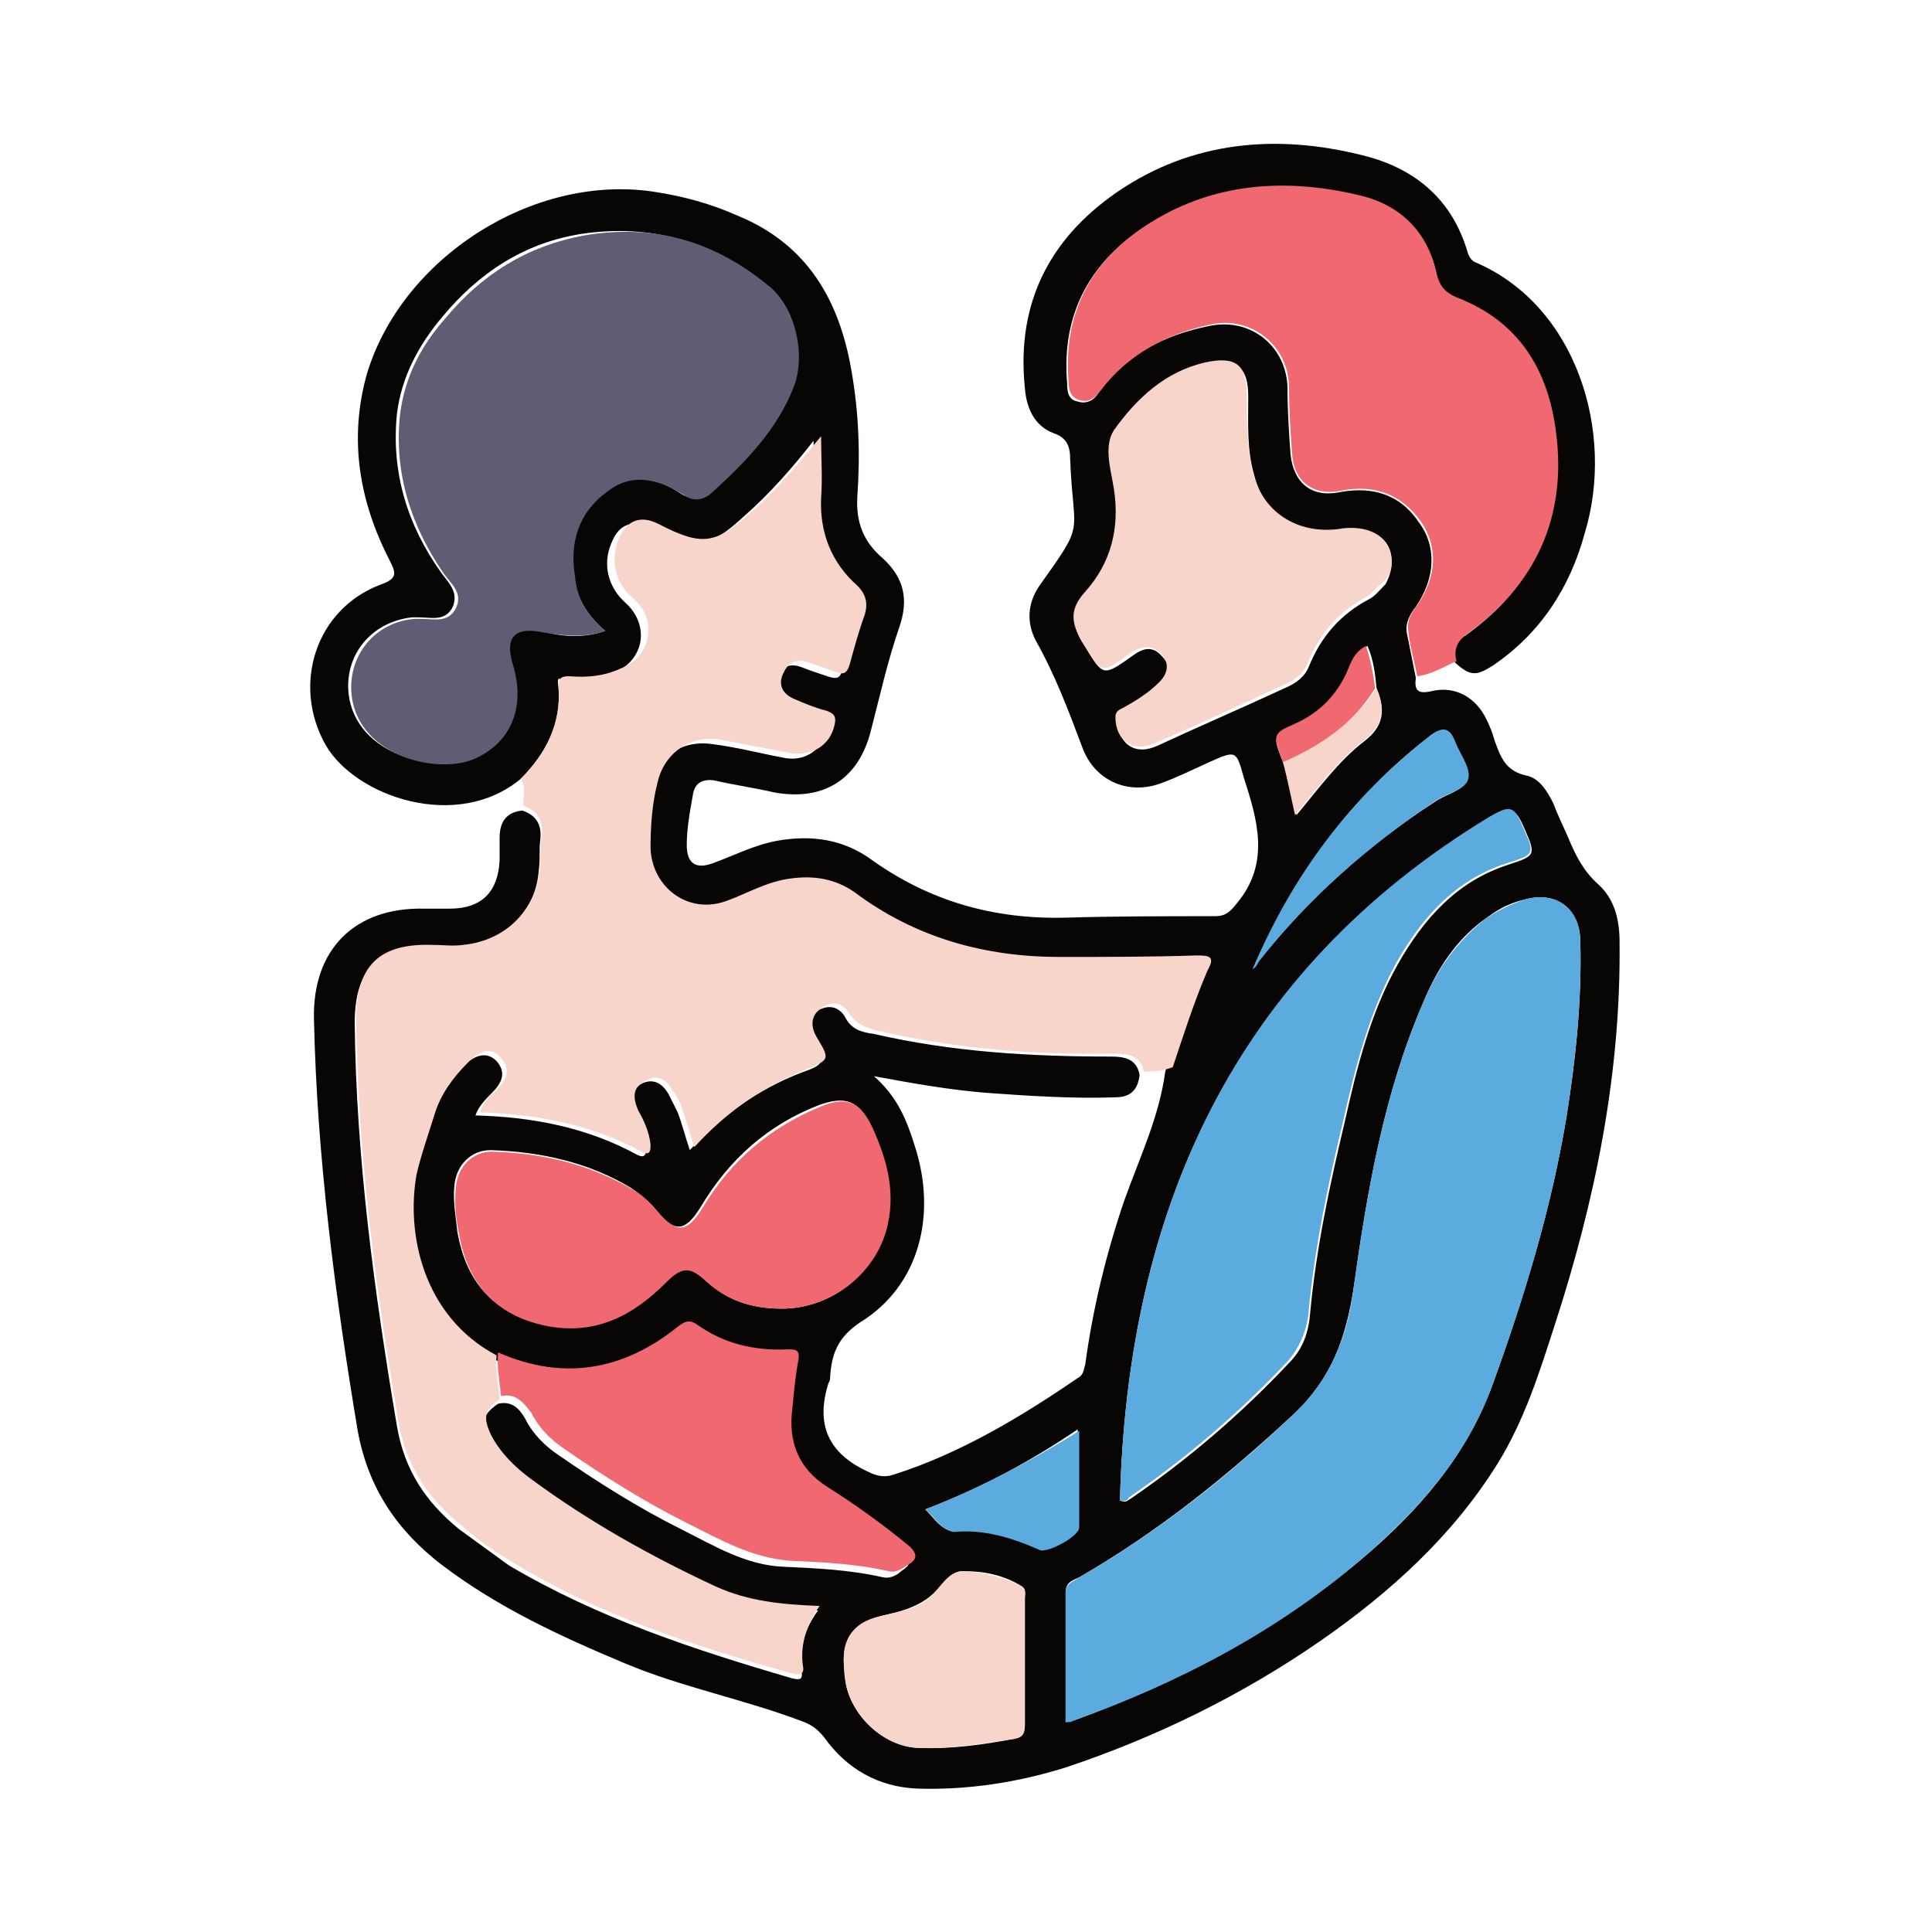
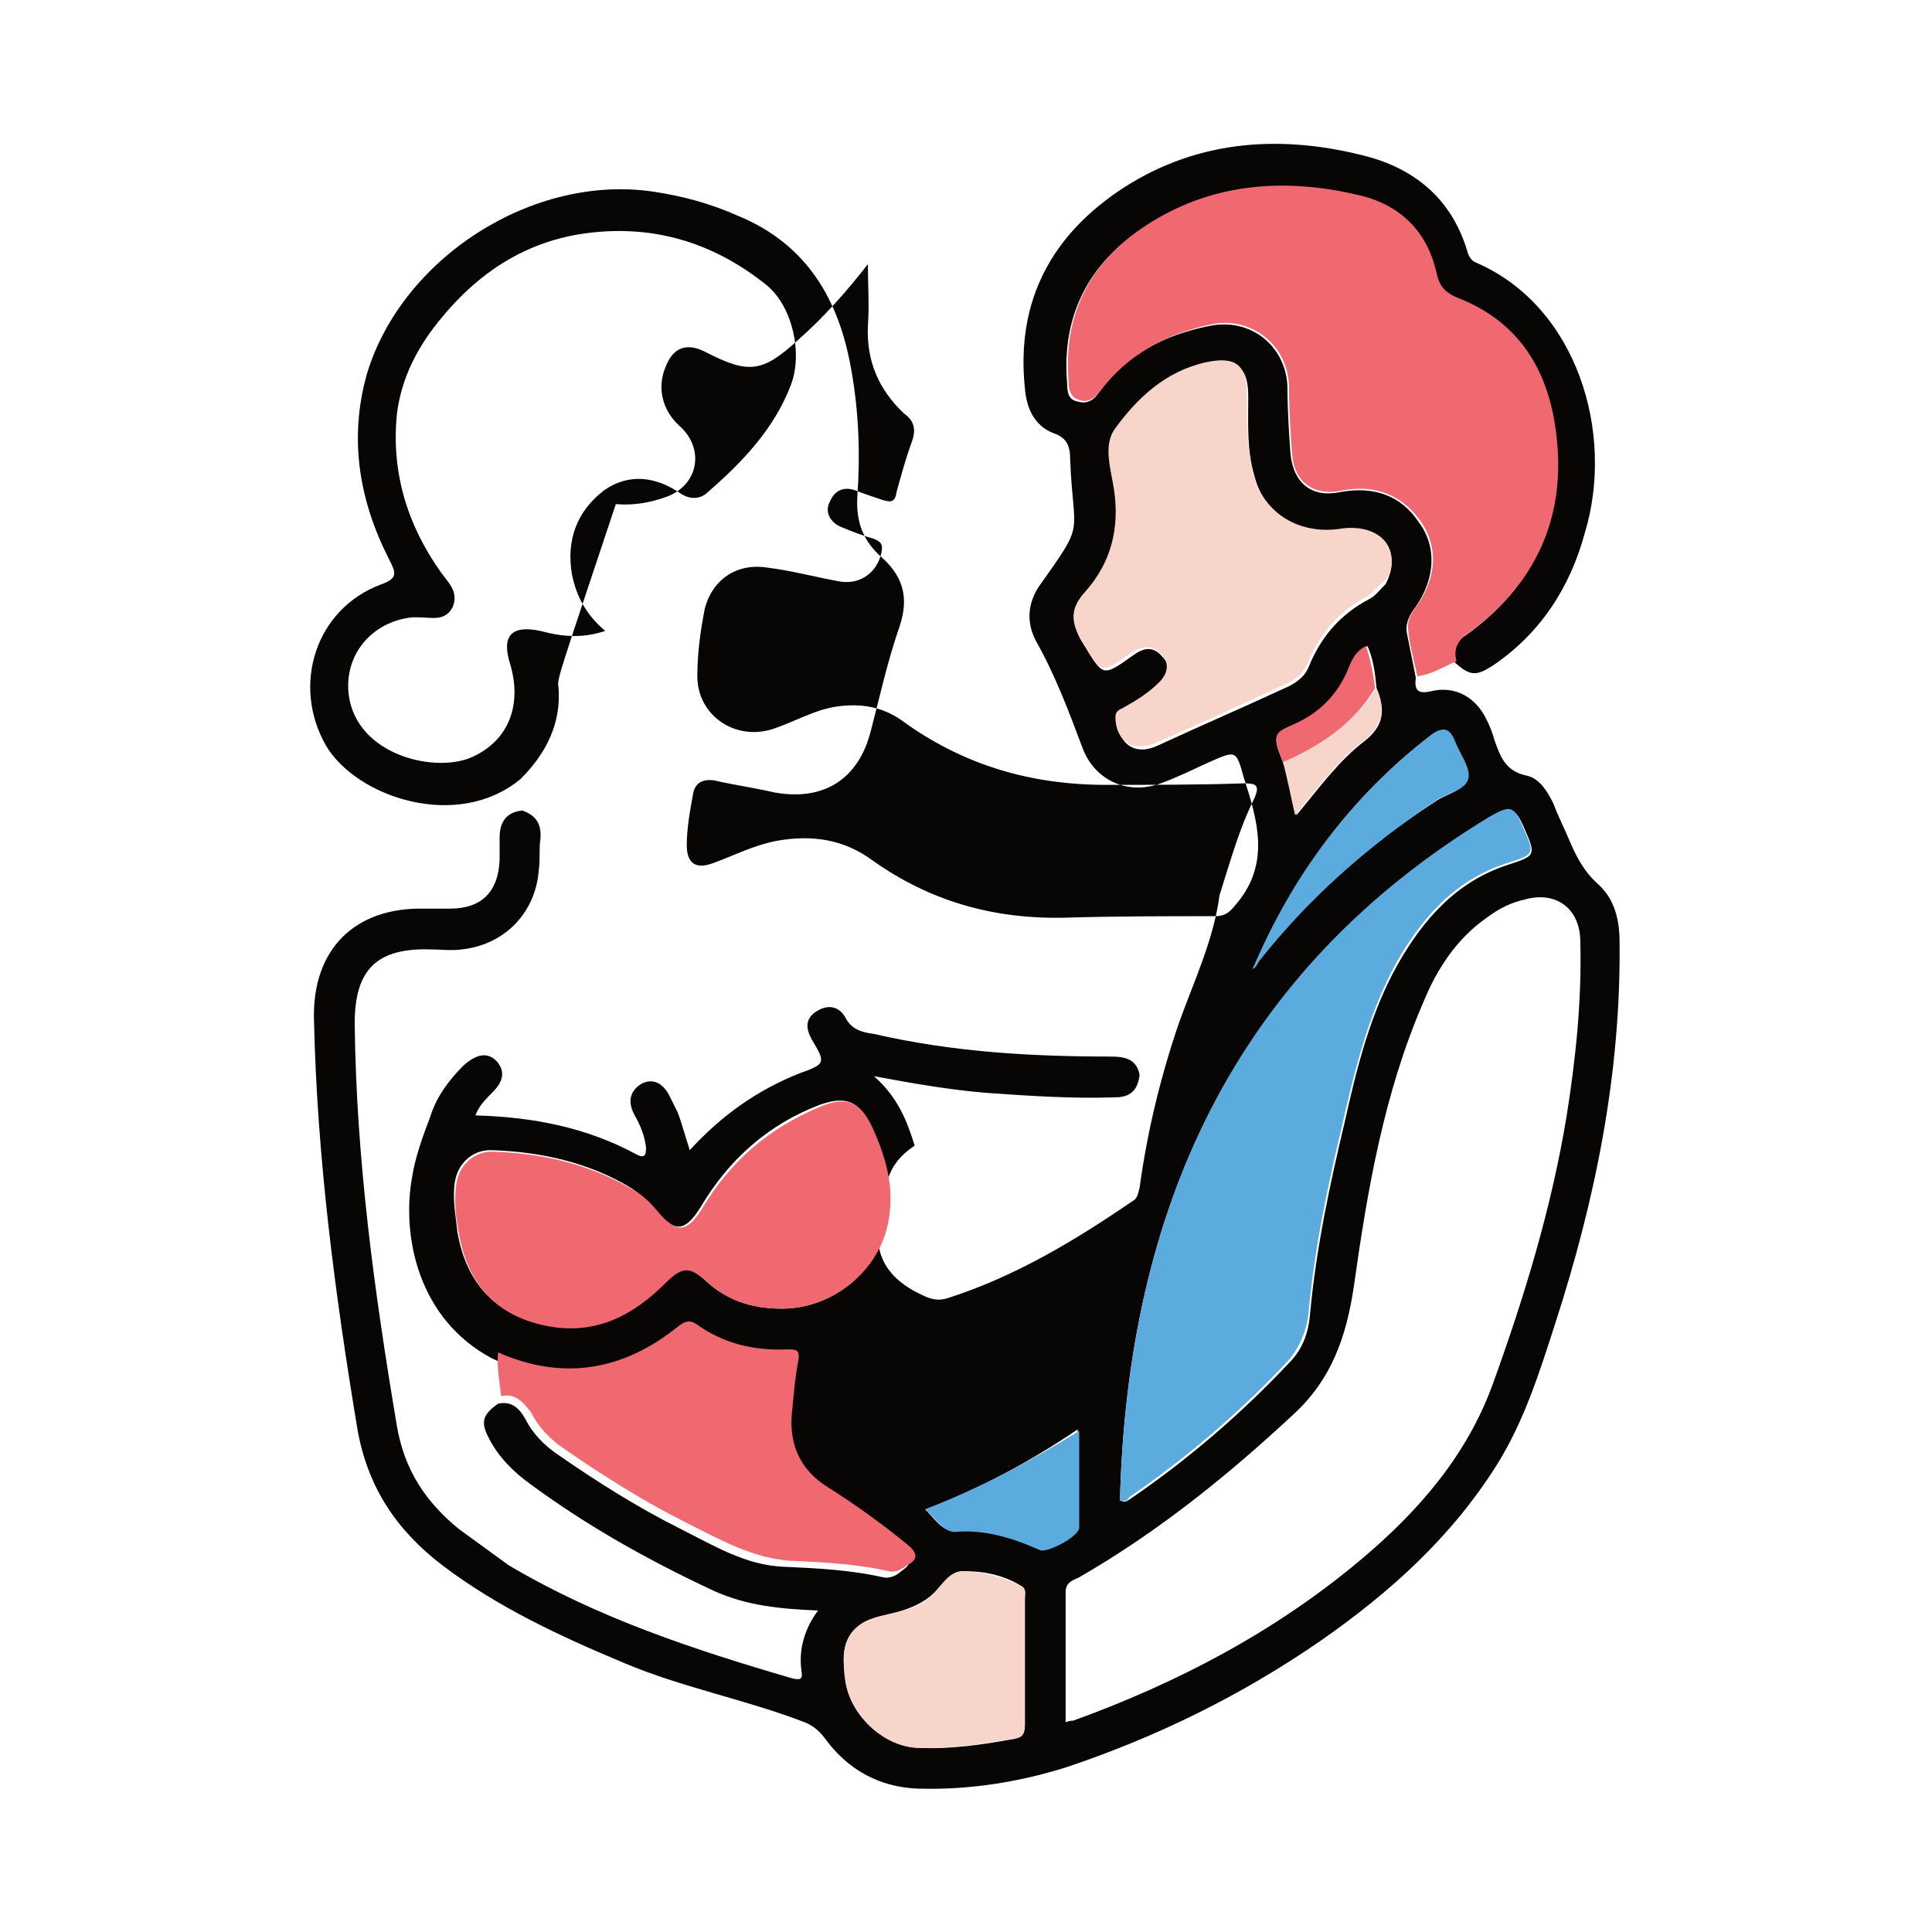
<svg xmlns="http://www.w3.org/2000/svg" version="1.1" id="Layer_1" x="0px" y="0px" viewBox="0 0 128 128" style="enable-background:new 0 0 128 128;" xml:space="preserve">
  <style type="text/css">
	.st0{fill:#0B0908;}
	.st1{fill:#DFE0DF;}
	.st2{fill:#C8C6C5;}
	.st3{fill:#F8981D;}
	.st4{fill:#F8991D;}
	.st5{fill:#E38024;}
	.st6{fill:#F8A84F;}
	.st7{fill:#F8981E;}
	.st8{fill:#F7981E;}
	.st9{fill:#E48225;}
	.st10{fill:#F9A94E;}
	.st11{fill:#EB8423;}
	.st12{fill:#F8A84E;}
	.st13{fill:#F0A34B;}
	.st14{fill:#080604;}
	.st15{fill:#D2965A;}
	.st16{fill:#B5814D;}
	.st17{fill:#563B2A;}
	.st18{fill:#F8D5CA;}
	.st19{fill:#F06870;}
	.st20{fill:#5CABDE;}
	.st21{fill:#5E5D74;}
	.st22{fill:#FCCC94;}
	.st23{fill:#FABF85;}
	.st24{fill:#E85956;}
	.st25{fill:#EC3F74;}
	.st26{fill:#F9A869;}
	.st27{fill:#676698;}
	.st28{fill:#F8B275;}
	.st29{fill:#DDE7F4;}
	.st30{fill:#F9AD6F;}
	.st31{fill:#6E6C9E;}
	.st32{fill:#A4B2D9;}
	.st33{fill:#8695CA;}
	.st34{fill:#909FD0;}
	.st35{fill:#7F7EAF;}
	.st36{fill:#EDE112;}
	.st37{fill:#916B60;}
	.st38{fill:#EC3A34;}
	.st39{fill:#F5948E;}
	.st40{fill:#B95B5E;}
	.st41{fill:#F2938E;}
	.st42{fill:#7D99C0;}
	.st43{fill:#496D91;}
	.st44{fill:#92A6A4;}
	.st45{fill:#FCFBFB;}
	.st46{fill:#FAD7CB;}
	.st47{fill:#5F7D79;}
	.st48{fill:#F09389;}
	.st49{fill:#FDC510;}
	.st50{fill:#F49547;}
	.st51{fill:#CBCBCB;}
	.st52{fill:#5D5C73;}
	.st53{fill:#B2DFEB;}
	.st54{fill:#423F50;}
	.st55{fill:#0B0909;}
	.st56{fill:#ED2F38;}
	.st57{fill:#EAE8E7;}
	.st58{fill:#070404;}
	.st59{fill:#F3F3F5;}
	.st60{fill:#737A94;}
	.st61{fill:#FFFFFF;}
	.st62{fill:#2D2B2B;}
	.st63{fill:#F9CEB0;}
	.st64{fill:#939392;}
	.st65{fill:#6D6E6E;}
	.st66{fill:#F19180;}
	.st67{fill:#FCC981;}
	.st68{fill:#C6E4F7;}
	.st69{fill:#42486F;}
	.st70{fill:#FBE0D3;}
	.st71{fill:#E6B77D;}
	.st72{fill:#CEA67A;}
	.st73{fill:#103A55;}
	.st74{fill:#FBB74B;}
	.st75{fill:#DCE2E3;}
	.st76{fill:#FAF9F9;}
	.st77{fill:#F0574D;}
	.st78{fill:#8DCAD5;}
	.st79{fill:#9586A3;}
	.st80{fill:#FFD873;}
	.st81{fill:#F26D5A;}
	.st82{fill:#2C465A;}
	.st83{fill:#EE3D64;}
	.st84{fill:#543D81;}
	.st85{fill:#4E68B1;}
	.st86{fill:#4F324E;}
	.st87{fill:#FFE150;}
	.st88{fill:#68BC46;}
	.st89{fill:#283136;}
	.st90{fill:#253234;}
	.st91{fill:#FDC44D;}
	.st92{fill:#666666;}
	.st93{fill:#555555;}
	.st94{fill:#3B3B3B;}
	.st95{fill:#AEAEB7;}
	.st96{fill:#FCFCFB;}
	.st97{fill:#E2E2F0;}
	.st98{fill:#505050;}
	.st99{fill:#767676;}
	.st100{fill:#EE4031;}
	.st101{fill:#0A0B0B;}
	.st102{fill:#E7ECF1;}
	.st103{fill:#AEC1CC;}
	.st104{fill:#040505;}
	.st105{fill:#020202;}
	.st106{fill:#EF4963;}
	.st107{fill:#E5E8EC;}
</style>
  <g id="LpBUCx.tif_1_">
    <g>
-       <path class="st14" d="M34.5,51.6c-4.2,3.5-10.9,1.2-12.9-2.2c-2.3-4-0.7-9.1,3.7-10.7c1.1-0.4,0.9-0.8,0.5-1.6    c-2-3.9-2.7-8-1.5-12.3c2.3-7.7,11-13.3,19-12.1c2,0.3,3.8,0.8,5.6,1.6c4.6,1.9,6.7,5.6,7.5,10.2c0.5,2.8,0.6,5.6,0.4,8.4    c-0.1,1.7,0.4,3,1.7,4.1c1.4,1.3,1.7,2.7,1.1,4.5c-0.8,2.3-1.3,4.6-1.9,6.9c-0.8,3.2-3.1,4.7-6.4,4.1c-1.3-0.3-2.7-0.5-4-0.8    c-0.8-0.1-1.3,0.2-1.4,1c-0.2,1.1-0.4,2.2-0.4,3.3c0,1.2,0.6,1.6,1.7,1.2c1.4-0.5,2.7-1.2,4.3-1.5c2.3-0.4,4.4-0.1,6.3,1.3    c3.8,2.7,8,3.9,12.7,3.8c3.3-0.1,6.6-0.1,10-0.1c0.7,0,1-0.3,1.4-0.8c2.3-2.7,1.4-5.6,0.5-8.4c-0.5-1.8-0.5-1.8-2.3-1    c-1.1,0.5-2.1,1-3.2,1.4c-2.2,0.8-4.4-0.2-5.2-2.4c-0.9-2.4-1.8-4.8-3.1-7.1c-0.6-1.2-0.5-2.4,0.2-3.5c3.2-4.5,2.3-3.2,2.1-8.5    c0-0.8-0.2-1.4-1.1-1.7c-1.3-0.5-1.8-1.7-1.9-3c-0.6-5.8,1.8-10.2,6.6-13.3c5-3.2,10.6-3.5,16.2-2c3.2,0.9,5.5,2.9,6.5,6.2    c0.1,0.4,0.3,0.7,0.6,0.8c6.7,2.9,9.2,11.3,7.2,17.9C104,39,102,42,98.9,44.1c-1.1,0.7-1.5,0.7-2.5-0.2c-0.1-0.8,0-1.4,0.7-1.8    c4.6-3.3,6.6-7.8,5.9-13.3c-0.5-4.2-2.5-7.5-6.6-9c-0.7-0.3-1.2-0.7-1.3-1.5c-0.6-2.9-2.5-4.7-5.3-5.3c-4.7-1.1-9.3-0.8-13.6,1.8    c-3.9,2.4-5.9,5.9-5.5,10.6c0,0.6,0.1,1.1,0.7,1.2c0.6,0.2,1.1-0.1,1.4-0.6c1.8-2.5,4.3-3.8,7.3-4.4c2.8-0.6,5.2,1.4,5.2,4.2    c0,1.4,0.1,2.9,0.2,4.3c0.2,1.9,1.4,2.9,3.3,2.5c2.2-0.4,4,0.2,5.2,2c1.2,1.6,1.1,3.7-0.2,5.6c-0.4,0.5-0.7,1.1-0.6,1.7    c0.2,1,0.4,2,0.6,3c-0.1,0.8,0.1,1.1,1,0.9c1.6-0.4,3,0.4,3.7,1.9c0.2,0.4,0.4,0.9,0.5,1.3c0.4,1.1,0.7,2.1,2.2,2.4    c0.8,0.2,1.3,1,1.7,1.8c0.3,0.8,0.7,1.6,1,2.3c0.5,1.2,1,2.2,2,3.1c1.1,1,1.4,2.4,1.4,3.8c0.1,8.7-1.6,17.1-4.3,25.4    c-1,3.1-2,6.3-3.8,9.2c-3,4.8-7.1,8.5-11.7,11.7c-5.2,3.6-10.9,6.4-16.9,8.4c-3.2,1-6.5,1.5-9.8,1.4c-2.6-0.1-4.7-1.3-6.2-3.4    c-0.4-0.5-0.8-0.8-1.3-1c-3.9-1.5-8.1-2.3-11.9-3.9c-4.3-1.8-8.4-3.7-12.1-6.5c-3-2.3-4.9-5.1-5.6-8.9c-1.5-9-2.7-18.1-2.9-27.3    c-0.1-4.6,2.7-7.4,7.3-7.3c0.6,0,1.1,0,1.7,0c2.1,0,3.2-1.1,3.3-3.2c0-0.5,0-1,0-1.5c0-1.1,0.5-1.7,1.5-1.8    c0.9,0.3,1.3,0.9,1.2,1.9c-0.1,0.7,0,1.3-0.1,2c-0.2,2.9-2.3,5-5.1,5.3c-0.7,0.1-1.4,0-2.1,0c-3.5-0.1-5,1.3-5,4.9    c0.1,9,1.3,17.8,2.8,26.7c0.5,2.9,1.9,5,4.1,6.8c1.1,0.8,2.2,1.6,3.3,2.4c5.9,3.5,12.3,5.6,18.8,7.5c0.5,0.1,0.7,0.1,0.6-0.5    c-0.2-1.4,0.2-2.8,1.1-4c-2.4-0.1-4.7-0.3-6.9-1.3c-4.3-2-8.4-4.3-12.2-7.1c-1.1-0.8-2.1-1.8-2.7-3c-0.6-1.1-0.4-1.6,0.6-2.3    c0.9-0.2,1.4,0.3,1.8,1c0.5,1,1.3,1.8,2.2,2.4c2.6,1.8,5.3,3.5,8.1,4.9c2.2,1.1,4.3,2.4,6.8,2.5c2.2,0.1,4.4,0.2,6.6,0.7    c0.4,0.1,0.9-0.1,1.2-0.4c0.6-0.4,0.8-0.7,0.1-1.3c-1.7-1.4-3.5-2.7-5.4-3.9c-1.9-1.2-2.6-3-2.3-5.2c0.1-1.1,0.2-2.1,0.4-3.2    c0.1-0.7-0.1-0.7-0.7-0.7c-2.2,0.2-4.3-0.4-6.1-1.7c-0.5-0.4-0.8-0.2-1.2,0.2c-3.6,2.9-7.6,3.7-11.9,1.7c-4.9-2.6-6-8.1-5.3-12    c0.2-1.3,0.7-2.7,1.2-4c0.4-1.3,1.2-2.4,2.2-3.4c0.9-0.8,1.6-0.9,2.2-0.3c0.7,0.8,0.3,1.5-0.3,2.1c-0.4,0.4-0.9,0.9-1.1,1.5    c3.8,0.1,7.4,0.8,10.7,2.6c0.6,0.3,0.6-0.1,0.6-0.5c-0.1-0.8-0.4-1.5-0.8-2.2c-0.4-0.8-0.3-1.5,0.5-2c0.8-0.4,1.4,0,1.8,0.7    c0.2,0.4,0.4,0.8,0.6,1.2c0.3,0.8,0.5,1.6,0.8,2.5c2.1-2.3,4.5-4,7.3-5.1c1.7-0.6,1.7-0.7,0.8-2.2c-0.4-0.7-0.5-1.4,0.3-1.9    c0.8-0.5,1.5-0.3,1.9,0.4c0.4,0.8,1.1,1,1.9,1.1c5.2,1.2,10.4,1.5,15.7,1.5c1,0,1.7,0.2,1.9,1.2c-0.1,1-0.6,1.5-1.6,1.5    c-2.9,0.1-5.8-0.1-8.6-0.3c-2.4-0.2-4.7-0.6-7.4-1.1c1.6,1.4,2.2,3,2.7,4.6c1.5,4.6,0.3,9.3-3.6,11.7c-1.5,1-1.9,2.1-2,3.6    c0,0.1,0,0.3-0.1,0.4c-0.9,2.8,0,4.7,2.6,5.9c0.6,0.3,1.1,0.4,1.7,0.2c4.4-1.4,8.4-3.8,12.2-6.4c0.4-0.2,0.4-0.6,0.5-0.9    c0.5-3.7,1.4-7.4,2.6-10.9c1-2.8,2.3-5.5,2.7-8.5c0.7-2.2,1.3-4.4,2.3-6.4c0.4-0.9,0.1-1-0.7-1c-3,0.1-6.1,0.1-9.1,0.1    c-5,0-9.5-1.3-13.6-4.3c-1.3-0.9-2.7-1.1-4.2-0.9c-1.5,0.2-2.8,1-4.3,1.5c-2.5,0.8-5-0.9-5-3.5c0-1.5,0.2-3,0.5-4.5    c0.5-1.9,2.1-3,4.1-2.7c1.6,0.2,3.1,0.6,4.7,0.9c1.4,0.3,2.6-0.5,2.9-1.9c0.1-0.5,0-0.7-0.5-0.9c-0.7-0.2-1.5-0.5-2.2-0.8    c-0.7-0.3-1.1-1-0.7-1.7c0.3-0.7,0.9-1,1.7-0.7c0.5,0.2,1.1,0.4,1.7,0.6c0.6,0.2,0.9,0.2,1-0.5c0.3-1.1,0.6-2.2,1-3.3    c0.3-0.8,0.2-1.4-0.5-1.9c-1.7-1.6-2.5-3.5-2.4-5.8c0.1-1.4,0-2.8,0-4.1c-1.4,1.8-2.9,3.5-4.6,5c-2.4,2.2-3.3,2.3-6.2,0.8    c-1.2-0.6-2.1-0.3-2.6,1c-0.6,1.4-0.2,2.9,0.9,3.9c1.7,1.5,1.3,3.9-0.8,4.7c-1.1,0.4-2.2,0.6-3.4,0.5C37,44.8,36.9,45,37,45.5    C37.2,47.9,36.2,49.9,34.5,51.6z M91.2,45.6c-0.1-1-0.2-1.9-0.6-2.8c-0.8,0.4-1,1.1-1.3,1.8c-0.7,1.5-1.8,2.6-3.3,3.3    c-1.7,0.8-1.7,0.8-1,2.6c0,0,0,0.1,0.1,0.1c0.3,1.1,0.5,2.2,0.8,3.4c1.5-1.8,2.8-3.6,4.5-4.9C91.7,48.1,91.8,47,91.2,45.6z     M70.6,114.1c0.3-0.1,0.4-0.1,0.5-0.1c6.9-2.5,13.4-5.9,19.1-10.7c3.8-3.2,7-6.9,8.7-11.6c2.1-5.8,3.9-11.7,4.9-17.8    c0.6-3.8,1-7.6,0.9-11.5c0-2.2-1.6-3.4-3.7-2.8c-0.9,0.2-1.7,0.6-2.5,1.2c-2,1.4-3.3,3.4-4.2,5.6c-2.6,6-3.7,12.4-4.6,18.8    c-0.5,3.4-1.5,6.2-4,8.5c-4.4,4.1-9,7.8-14.2,10.8c-0.4,0.2-0.9,0.3-0.9,1C70.6,108.4,70.6,111.2,70.6,114.1z M40.1,41.8    c-1.3-1.1-1.9-2.3-2.2-3.7c-0.4-2.3,0.3-4.2,2.1-5.6c1.7-1.2,3.5-0.9,5.1,0.2c0.6,0.4,1.3,0.4,1.8-0.1c2.3-2,4.4-4.2,5.5-7.1    c0.8-2.1,0.1-5.2-1.6-6.6c-3.6-2.9-7.7-4.1-12.3-3.4c-3.8,0.6-6.8,2.6-9.2,5.5c-1.6,1.9-2.7,4-3,6.4c-0.4,3.9,0.7,7.4,2.9,10.5    c0.5,0.7,1.2,1.3,0.8,2.3c-0.5,1-1.4,0.7-2.3,0.7c-0.1,0-0.3,0-0.4,0c-2.7,0.3-4.5,2.5-4.2,5.1c0.5,4.1,5.9,5.3,8.3,4.1    c2.3-1.1,3.2-3.4,2.4-6.1c-0.6-1.9,0.1-2.6,2-2.2C37.3,42.2,38.6,42.3,40.1,41.8z M74.2,99.4c0.4,0.2,0.5,0,0.7-0.1    c3.8-2.6,7.3-5.6,10.5-9c0.9-0.9,1.3-2,1.4-3.3c0.4-4.3,1.3-8.5,2.3-12.7c0.8-3.6,1.7-7.2,3.5-10.4c1.7-3,3.9-5.5,7.3-6.6    c1.8-0.6,1.9-0.6,1.1-2.4c-0.6-1.4-0.9-1.5-2.2-0.7C81.7,64.4,74.7,80.2,74.2,99.4z M92.2,37.2c0-1.5-1.3-2.4-3.1-2    c-2.8,0.6-5.3-0.9-6-3.7c-0.5-1.7-0.4-3.4-0.4-5.2c0-2-0.7-2.5-2.7-2.1c-2.7,0.6-4.6,2.4-6.1,4.5c-0.7,1-0.2,2.6,0,3.9    c0.4,2.6-0.3,4.8-1.9,6.8c-1,1.1-1,2.1-0.2,3.3c1.3,2.1,1.2,2.2,3.3,0.7c0.7-0.5,1.3-0.6,1.9,0.1c0.6,0.6,0.5,1.3-0.1,1.9    c-0.7,0.7-1.5,1.3-2.4,1.7c-0.2,0.1-0.6,0.1-0.5,0.6c0.1,1.6,1.2,2.4,2.7,1.7c2.8-1.3,5.6-2.5,8.4-3.8c0.7-0.3,1.3-0.7,1.6-1.4    c0.8-2,2.1-3.5,4-4.5c0.4-0.2,0.7-0.6,1.1-1C92.1,38.1,92.2,37.7,92.2,37.2z M51.8,86.7c3.1,0,6-2.1,6.8-5.2    c0.7-2.4,0.1-4.7-0.9-6.9c-0.8-1.7-1.7-2-3.4-1.4c-3.4,1.3-6,3.6-7.9,6.8c-1,1.6-1.7,1.7-2.9,0.2c-0.5-0.6-1.1-1.1-1.7-1.5    c-2.8-1.7-6-2.4-9.3-2.5c-1.3,0-2.3,1-2.4,2.4c-0.1,1,0.1,2,0.2,3c0.6,3.5,2.6,5.6,6.1,6.2c3.1,0.5,5.5-0.8,7.6-2.9    c1.1-1.1,1.6-1.1,2.7-0.1C48.1,86.1,49.7,86.7,51.8,86.7z M67.9,110.1c0-1.4,0-2.8,0-4.2c0-0.3,0.1-0.6-0.2-0.8    c-1.1-0.7-2.4-1-3.7-1c-0.9-0.1-1.3,0.6-1.9,1.2c-0.6,0.7-1.4,1.1-2.3,1.4c-0.6,0.2-1.3,0.3-1.9,0.5c-1.3,0.4-2,1.4-2,2.7    c0,0.5,0.1,1,0.1,1.4c0.3,2.3,2.5,4.4,4.8,4.5c2.1,0.1,4.3-0.2,6.4-0.6c0.6-0.1,0.7-0.4,0.7-1C67.9,112.8,67.9,111.4,67.9,110.1z     M83,64.2c0.1-0.1,0.2-0.3,0.3-0.4c3.3-4.2,7.3-7.8,11.8-10.7c0.7-0.5,1.9-0.7,2.1-1.5c0.1-0.7-0.6-1.6-0.9-2.4    c-0.3-1-0.9-1-1.6-0.4C89.5,52.8,85.7,58,83,64.2z M61.3,100c0.6,0.6,1.1,1.4,1.8,1.4c2.1-0.1,3.9,0.4,5.7,1.2    c0.6,0.2,2.6-0.9,2.6-1.5c0-2.1,0-4.2,0-6.4C68.3,96.8,65,98.6,61.3,100z" />
-       <path class="st18" d="M75.8,71c-0.2-1-1-1.2-1.9-1.2c-5.3,0.1-10.5-0.3-15.7-1.5c-0.8-0.2-1.4-0.4-1.9-1.1c-0.4-0.7-1.1-1-1.9-0.4    c-0.7,0.5-0.7,1.2-0.3,1.9c0.9,1.5,0.9,1.5-0.8,2.2c-2.8,1.1-5.2,2.8-7.3,5.1c-0.3-0.9-0.5-1.7-0.8-2.5c-0.1-0.4-0.3-0.8-0.6-1.2    c-0.4-0.7-1-1.2-1.8-0.7c-0.9,0.4-0.9,1.1-0.5,2c0.4,0.7,0.7,1.4,0.8,2.2c0,0.4,0,0.8-0.6,0.5c-3.3-1.8-7-2.5-10.7-2.6    c0.2-0.7,0.7-1.1,1.1-1.5c0.6-0.6,1-1.3,0.3-2.1c-0.6-0.7-1.3-0.6-2.2,0.3c-1,1-1.8,2.1-2.2,3.4c-0.4,1.3-0.9,2.7-1.2,4    c-0.7,3.9,0.4,9.4,5.3,12c-0.1,1,0.1,1.9,0.2,2.9c-1,0.7-1.1,1.2-0.6,2.3c0.6,1.2,1.6,2.2,2.7,3c3.8,2.8,7.9,5.1,12.2,7.1    c2.2,1,4.4,1.2,6.9,1.3c-0.9,1.3-1.3,2.6-1.1,4c0.1,0.5-0.2,0.6-0.6,0.5c-6.5-1.8-13-3.9-18.8-7.5c-1.2-0.7-2.3-1.5-3.3-2.4    c-2.2-1.8-3.6-3.9-4.1-6.8c-1.5-8.8-2.7-17.7-2.8-26.7c0-3.5,1.5-5,5-4.9c0.7,0,1.4,0.1,2.1,0c2.9-0.3,4.9-2.4,5.1-5.3    c0-0.7,0-1.3,0.1-2c0.1-0.9-0.3-1.6-1.2-1.9c-0.1-0.6,0.2-1.2-0.2-1.8c1.7-1.7,2.7-3.7,2.5-6.1c0-0.5,0.1-0.7,0.7-0.7    c1.2,0.1,2.3,0,3.4-0.5c2.1-0.8,2.5-3.3,0.8-4.7c-1.1-0.9-1.5-2.5-0.9-3.9c0.5-1.2,1.4-1.6,2.6-1c2.9,1.5,3.8,1.4,6.2-0.8    c1.7-1.5,3.1-3.2,4.6-5c0,1.4,0.1,2.8,0,4.1c-0.1,2.3,0.7,4.3,2.4,5.8c0.6,0.6,0.7,1.2,0.5,1.9c-0.4,1.1-0.7,2.2-1,3.3    c-0.2,0.7-0.5,0.7-1,0.5c-0.5-0.2-1.1-0.4-1.7-0.6c-0.8-0.3-1.4,0-1.7,0.7c-0.4,0.8,0,1.4,0.7,1.7c0.7,0.3,1.4,0.6,2.2,0.8    c0.5,0.2,0.6,0.4,0.5,0.9c-0.3,1.4-1.5,2.1-2.9,1.9c-1.6-0.3-3.1-0.6-4.7-0.9c-1.9-0.3-3.6,0.8-4.1,2.7c-0.4,1.5-0.5,3-0.5,4.5    c0.1,2.6,2.5,4.4,5,3.5c1.4-0.5,2.7-1.3,4.3-1.5c1.5-0.2,2.9,0,4.2,0.9c4,3,8.6,4.3,13.6,4.3c3,0,6.1,0,9.1-0.1    c0.9,0,1.2,0.1,0.7,1c-0.9,2.1-1.6,4.3-2.3,6.4C76.9,71,76.4,71,75.8,71z" />
+       <path class="st14" d="M34.5,51.6c-4.2,3.5-10.9,1.2-12.9-2.2c-2.3-4-0.7-9.1,3.7-10.7c1.1-0.4,0.9-0.8,0.5-1.6    c-2-3.9-2.7-8-1.5-12.3c2.3-7.7,11-13.3,19-12.1c2,0.3,3.8,0.8,5.6,1.6c4.6,1.9,6.7,5.6,7.5,10.2c0.5,2.8,0.6,5.6,0.4,8.4    c-0.1,1.7,0.4,3,1.7,4.1c1.4,1.3,1.7,2.7,1.1,4.5c-0.8,2.3-1.3,4.6-1.9,6.9c-0.8,3.2-3.1,4.7-6.4,4.1c-1.3-0.3-2.7-0.5-4-0.8    c-0.8-0.1-1.3,0.2-1.4,1c-0.2,1.1-0.4,2.2-0.4,3.3c0,1.2,0.6,1.6,1.7,1.2c1.4-0.5,2.7-1.2,4.3-1.5c2.3-0.4,4.4-0.1,6.3,1.3    c3.8,2.7,8,3.9,12.7,3.8c3.3-0.1,6.6-0.1,10-0.1c0.7,0,1-0.3,1.4-0.8c2.3-2.7,1.4-5.6,0.5-8.4c-0.5-1.8-0.5-1.8-2.3-1    c-1.1,0.5-2.1,1-3.2,1.4c-2.2,0.8-4.4-0.2-5.2-2.4c-0.9-2.4-1.8-4.8-3.1-7.1c-0.6-1.2-0.5-2.4,0.2-3.5c3.2-4.5,2.3-3.2,2.1-8.5    c0-0.8-0.2-1.4-1.1-1.7c-1.3-0.5-1.8-1.7-1.9-3c-0.6-5.8,1.8-10.2,6.6-13.3c5-3.2,10.6-3.5,16.2-2c3.2,0.9,5.5,2.9,6.5,6.2    c0.1,0.4,0.3,0.7,0.6,0.8c6.7,2.9,9.2,11.3,7.2,17.9C104,39,102,42,98.9,44.1c-1.1,0.7-1.5,0.7-2.5-0.2c-0.1-0.8,0-1.4,0.7-1.8    c4.6-3.3,6.6-7.8,5.9-13.3c-0.5-4.2-2.5-7.5-6.6-9c-0.7-0.3-1.2-0.7-1.3-1.5c-0.6-2.9-2.5-4.7-5.3-5.3c-4.7-1.1-9.3-0.8-13.6,1.8    c-3.9,2.4-5.9,5.9-5.5,10.6c0,0.6,0.1,1.1,0.7,1.2c0.6,0.2,1.1-0.1,1.4-0.6c1.8-2.5,4.3-3.8,7.3-4.4c2.8-0.6,5.2,1.4,5.2,4.2    c0,1.4,0.1,2.9,0.2,4.3c0.2,1.9,1.4,2.9,3.3,2.5c2.2-0.4,4,0.2,5.2,2c1.2,1.6,1.1,3.7-0.2,5.6c-0.4,0.5-0.7,1.1-0.6,1.7    c0.2,1,0.4,2,0.6,3c-0.1,0.8,0.1,1.1,1,0.9c1.6-0.4,3,0.4,3.7,1.9c0.2,0.4,0.4,0.9,0.5,1.3c0.4,1.1,0.7,2.1,2.2,2.4    c0.8,0.2,1.3,1,1.7,1.8c0.3,0.8,0.7,1.6,1,2.3c0.5,1.2,1,2.2,2,3.1c1.1,1,1.4,2.4,1.4,3.8c0.1,8.7-1.6,17.1-4.3,25.4    c-1,3.1-2,6.3-3.8,9.2c-3,4.8-7.1,8.5-11.7,11.7c-5.2,3.6-10.9,6.4-16.9,8.4c-3.2,1-6.5,1.5-9.8,1.4c-2.6-0.1-4.7-1.3-6.2-3.4    c-0.4-0.5-0.8-0.8-1.3-1c-3.9-1.5-8.1-2.3-11.9-3.9c-4.3-1.8-8.4-3.7-12.1-6.5c-3-2.3-4.9-5.1-5.6-8.9c-1.5-9-2.7-18.1-2.9-27.3    c-0.1-4.6,2.7-7.4,7.3-7.3c0.6,0,1.1,0,1.7,0c2.1,0,3.2-1.1,3.3-3.2c0-0.5,0-1,0-1.5c0-1.1,0.5-1.7,1.5-1.8    c0.9,0.3,1.3,0.9,1.2,1.9c-0.1,0.7,0,1.3-0.1,2c-0.2,2.9-2.3,5-5.1,5.3c-0.7,0.1-1.4,0-2.1,0c-3.5-0.1-5,1.3-5,4.9    c0.1,9,1.3,17.8,2.8,26.7c0.5,2.9,1.9,5,4.1,6.8c1.1,0.8,2.2,1.6,3.3,2.4c5.9,3.5,12.3,5.6,18.8,7.5c0.5,0.1,0.7,0.1,0.6-0.5    c-0.2-1.4,0.2-2.8,1.1-4c-2.4-0.1-4.7-0.3-6.9-1.3c-4.3-2-8.4-4.3-12.2-7.1c-1.1-0.8-2.1-1.8-2.7-3c-0.6-1.1-0.4-1.6,0.6-2.3    c0.9-0.2,1.4,0.3,1.8,1c0.5,1,1.3,1.8,2.2,2.4c2.6,1.8,5.3,3.5,8.1,4.9c2.2,1.1,4.3,2.4,6.8,2.5c2.2,0.1,4.4,0.2,6.6,0.7    c0.4,0.1,0.9-0.1,1.2-0.4c0.6-0.4,0.8-0.7,0.1-1.3c-1.7-1.4-3.5-2.7-5.4-3.9c-1.9-1.2-2.6-3-2.3-5.2c0.1-1.1,0.2-2.1,0.4-3.2    c0.1-0.7-0.1-0.7-0.7-0.7c-2.2,0.2-4.3-0.4-6.1-1.7c-0.5-0.4-0.8-0.2-1.2,0.2c-3.6,2.9-7.6,3.7-11.9,1.7c-4.9-2.6-6-8.1-5.3-12    c0.2-1.3,0.7-2.7,1.2-4c0.4-1.3,1.2-2.4,2.2-3.4c0.9-0.8,1.6-0.9,2.2-0.3c0.7,0.8,0.3,1.5-0.3,2.1c-0.4,0.4-0.9,0.9-1.1,1.5    c3.8,0.1,7.4,0.8,10.7,2.6c0.6,0.3,0.6-0.1,0.6-0.5c-0.1-0.8-0.4-1.5-0.8-2.2c-0.4-0.8-0.3-1.5,0.5-2c0.8-0.4,1.4,0,1.8,0.7    c0.2,0.4,0.4,0.8,0.6,1.2c0.3,0.8,0.5,1.6,0.8,2.5c2.1-2.3,4.5-4,7.3-5.1c1.7-0.6,1.7-0.7,0.8-2.2c-0.4-0.7-0.5-1.4,0.3-1.9    c0.8-0.5,1.5-0.3,1.9,0.4c0.4,0.8,1.1,1,1.9,1.1c5.2,1.2,10.4,1.5,15.7,1.5c1,0,1.7,0.2,1.9,1.2c-0.1,1-0.6,1.5-1.6,1.5    c-2.9,0.1-5.8-0.1-8.6-0.3c-2.4-0.2-4.7-0.6-7.4-1.1c1.6,1.4,2.2,3,2.7,4.6c-1.5,1-1.9,2.1-2,3.6    c0,0.1,0,0.3-0.1,0.4c-0.9,2.8,0,4.7,2.6,5.9c0.6,0.3,1.1,0.4,1.7,0.2c4.4-1.4,8.4-3.8,12.2-6.4c0.4-0.2,0.4-0.6,0.5-0.9    c0.5-3.7,1.4-7.4,2.6-10.9c1-2.8,2.3-5.5,2.7-8.5c0.7-2.2,1.3-4.4,2.3-6.4c0.4-0.9,0.1-1-0.7-1c-3,0.1-6.1,0.1-9.1,0.1    c-5,0-9.5-1.3-13.6-4.3c-1.3-0.9-2.7-1.1-4.2-0.9c-1.5,0.2-2.8,1-4.3,1.5c-2.5,0.8-5-0.9-5-3.5c0-1.5,0.2-3,0.5-4.5    c0.5-1.9,2.1-3,4.1-2.7c1.6,0.2,3.1,0.6,4.7,0.9c1.4,0.3,2.6-0.5,2.9-1.9c0.1-0.5,0-0.7-0.5-0.9c-0.7-0.2-1.5-0.5-2.2-0.8    c-0.7-0.3-1.1-1-0.7-1.7c0.3-0.7,0.9-1,1.7-0.7c0.5,0.2,1.1,0.4,1.7,0.6c0.6,0.2,0.9,0.2,1-0.5c0.3-1.1,0.6-2.2,1-3.3    c0.3-0.8,0.2-1.4-0.5-1.9c-1.7-1.6-2.5-3.5-2.4-5.8c0.1-1.4,0-2.8,0-4.1c-1.4,1.8-2.9,3.5-4.6,5c-2.4,2.2-3.3,2.3-6.2,0.8    c-1.2-0.6-2.1-0.3-2.6,1c-0.6,1.4-0.2,2.9,0.9,3.9c1.7,1.5,1.3,3.9-0.8,4.7c-1.1,0.4-2.2,0.6-3.4,0.5C37,44.8,36.9,45,37,45.5    C37.2,47.9,36.2,49.9,34.5,51.6z M91.2,45.6c-0.1-1-0.2-1.9-0.6-2.8c-0.8,0.4-1,1.1-1.3,1.8c-0.7,1.5-1.8,2.6-3.3,3.3    c-1.7,0.8-1.7,0.8-1,2.6c0,0,0,0.1,0.1,0.1c0.3,1.1,0.5,2.2,0.8,3.4c1.5-1.8,2.8-3.6,4.5-4.9C91.7,48.1,91.8,47,91.2,45.6z     M70.6,114.1c0.3-0.1,0.4-0.1,0.5-0.1c6.9-2.5,13.4-5.9,19.1-10.7c3.8-3.2,7-6.9,8.7-11.6c2.1-5.8,3.9-11.7,4.9-17.8    c0.6-3.8,1-7.6,0.9-11.5c0-2.2-1.6-3.4-3.7-2.8c-0.9,0.2-1.7,0.6-2.5,1.2c-2,1.4-3.3,3.4-4.2,5.6c-2.6,6-3.7,12.4-4.6,18.8    c-0.5,3.4-1.5,6.2-4,8.5c-4.4,4.1-9,7.8-14.2,10.8c-0.4,0.2-0.9,0.3-0.9,1C70.6,108.4,70.6,111.2,70.6,114.1z M40.1,41.8    c-1.3-1.1-1.9-2.3-2.2-3.7c-0.4-2.3,0.3-4.2,2.1-5.6c1.7-1.2,3.5-0.9,5.1,0.2c0.6,0.4,1.3,0.4,1.8-0.1c2.3-2,4.4-4.2,5.5-7.1    c0.8-2.1,0.1-5.2-1.6-6.6c-3.6-2.9-7.7-4.1-12.3-3.4c-3.8,0.6-6.8,2.6-9.2,5.5c-1.6,1.9-2.7,4-3,6.4c-0.4,3.9,0.7,7.4,2.9,10.5    c0.5,0.7,1.2,1.3,0.8,2.3c-0.5,1-1.4,0.7-2.3,0.7c-0.1,0-0.3,0-0.4,0c-2.7,0.3-4.5,2.5-4.2,5.1c0.5,4.1,5.9,5.3,8.3,4.1    c2.3-1.1,3.2-3.4,2.4-6.1c-0.6-1.9,0.1-2.6,2-2.2C37.3,42.2,38.6,42.3,40.1,41.8z M74.2,99.4c0.4,0.2,0.5,0,0.7-0.1    c3.8-2.6,7.3-5.6,10.5-9c0.9-0.9,1.3-2,1.4-3.3c0.4-4.3,1.3-8.5,2.3-12.7c0.8-3.6,1.7-7.2,3.5-10.4c1.7-3,3.9-5.5,7.3-6.6    c1.8-0.6,1.9-0.6,1.1-2.4c-0.6-1.4-0.9-1.5-2.2-0.7C81.7,64.4,74.7,80.2,74.2,99.4z M92.2,37.2c0-1.5-1.3-2.4-3.1-2    c-2.8,0.6-5.3-0.9-6-3.7c-0.5-1.7-0.4-3.4-0.4-5.2c0-2-0.7-2.5-2.7-2.1c-2.7,0.6-4.6,2.4-6.1,4.5c-0.7,1-0.2,2.6,0,3.9    c0.4,2.6-0.3,4.8-1.9,6.8c-1,1.1-1,2.1-0.2,3.3c1.3,2.1,1.2,2.2,3.3,0.7c0.7-0.5,1.3-0.6,1.9,0.1c0.6,0.6,0.5,1.3-0.1,1.9    c-0.7,0.7-1.5,1.3-2.4,1.7c-0.2,0.1-0.6,0.1-0.5,0.6c0.1,1.6,1.2,2.4,2.7,1.7c2.8-1.3,5.6-2.5,8.4-3.8c0.7-0.3,1.3-0.7,1.6-1.4    c0.8-2,2.1-3.5,4-4.5c0.4-0.2,0.7-0.6,1.1-1C92.1,38.1,92.2,37.7,92.2,37.2z M51.8,86.7c3.1,0,6-2.1,6.8-5.2    c0.7-2.4,0.1-4.7-0.9-6.9c-0.8-1.7-1.7-2-3.4-1.4c-3.4,1.3-6,3.6-7.9,6.8c-1,1.6-1.7,1.7-2.9,0.2c-0.5-0.6-1.1-1.1-1.7-1.5    c-2.8-1.7-6-2.4-9.3-2.5c-1.3,0-2.3,1-2.4,2.4c-0.1,1,0.1,2,0.2,3c0.6,3.5,2.6,5.6,6.1,6.2c3.1,0.5,5.5-0.8,7.6-2.9    c1.1-1.1,1.6-1.1,2.7-0.1C48.1,86.1,49.7,86.7,51.8,86.7z M67.9,110.1c0-1.4,0-2.8,0-4.2c0-0.3,0.1-0.6-0.2-0.8    c-1.1-0.7-2.4-1-3.7-1c-0.9-0.1-1.3,0.6-1.9,1.2c-0.6,0.7-1.4,1.1-2.3,1.4c-0.6,0.2-1.3,0.3-1.9,0.5c-1.3,0.4-2,1.4-2,2.7    c0,0.5,0.1,1,0.1,1.4c0.3,2.3,2.5,4.4,4.8,4.5c2.1,0.1,4.3-0.2,6.4-0.6c0.6-0.1,0.7-0.4,0.7-1C67.9,112.8,67.9,111.4,67.9,110.1z     M83,64.2c0.1-0.1,0.2-0.3,0.3-0.4c3.3-4.2,7.3-7.8,11.8-10.7c0.7-0.5,1.9-0.7,2.1-1.5c0.1-0.7-0.6-1.6-0.9-2.4    c-0.3-1-0.9-1-1.6-0.4C89.5,52.8,85.7,58,83,64.2z M61.3,100c0.6,0.6,1.1,1.4,1.8,1.4c2.1-0.1,3.9,0.4,5.7,1.2    c0.6,0.2,2.6-0.9,2.6-1.5c0-2.1,0-4.2,0-6.4C68.3,96.8,65,98.6,61.3,100z" />
      <path class="st19" d="M93.9,44.8c-0.2-1-0.5-2-0.6-3c-0.1-0.7,0.2-1.2,0.6-1.7c1.3-1.9,1.4-3.9,0.2-5.6c-1.3-1.8-3.1-2.4-5.2-2    c-1.9,0.4-3.2-0.6-3.3-2.5c-0.1-1.4-0.2-2.9-0.2-4.3c0-2.8-2.5-4.8-5.2-4.2c-2.9,0.6-5.5,2-7.3,4.4c-0.4,0.5-0.8,0.8-1.4,0.6    c-0.6-0.2-0.7-0.7-0.7-1.2c-0.4-4.7,1.6-8.2,5.5-10.6c4.2-2.6,8.9-2.9,13.6-1.8c2.8,0.6,4.7,2.4,5.3,5.3c0.2,0.8,0.6,1.2,1.3,1.5    c4.2,1.6,6.1,4.9,6.6,9c0.7,5.5-1.3,10-5.9,13.3c-0.7,0.5-0.9,1.1-0.7,1.8C95.6,44.2,94.8,44.7,93.9,44.8z" />
-       <path class="st20" d="M70.6,114.1c0-2.9,0-5.7,0-8.6c0-0.6,0.5-0.7,0.9-1c5.2-3,9.9-6.7,14.2-10.8c2.5-2.4,3.6-5.2,4-8.5    c0.9-6.4,2-12.8,4.6-18.8c0.9-2.2,2.3-4.1,4.2-5.6c0.8-0.5,1.6-0.9,2.5-1.2c2.1-0.6,3.7,0.6,3.7,2.8c0.1,3.8-0.3,7.7-0.9,11.5    c-1,6.1-2.8,12-4.9,17.8c-1.7,4.8-5,8.4-8.7,11.6c-5.6,4.8-12.1,8.2-19.1,10.7C71,114.1,70.8,114.1,70.6,114.1z" />
-       <path class="st21" d="M40.1,41.8c-1.5,0.5-2.8,0.3-4.1,0.1c-1.9-0.4-2.6,0.3-2,2.2c0.8,2.7-0.1,5-2.4,6.1c-2.4,1.2-7.8,0-8.3-4.1    c-0.3-2.6,1.5-4.9,4.2-5.1c0.1,0,0.3,0,0.4,0c0.8,0,1.8,0.3,2.3-0.7c0.5-1-0.3-1.6-0.8-2.3c-2.2-3.2-3.3-6.7-2.9-10.5    c0.3-2.5,1.4-4.6,3-6.4c2.4-2.9,5.4-4.8,9.2-5.5c4.7-0.8,8.7,0.4,12.3,3.4c1.7,1.4,2.4,4.5,1.6,6.6c-1.1,2.9-3.3,5.1-5.5,7.1    c-0.6,0.5-1.2,0.5-1.8,0.1c-1.7-1.1-3.5-1.5-5.1-0.2c-1.8,1.3-2.5,3.3-2.1,5.6C38.2,39.5,38.8,40.7,40.1,41.8z" />
      <path class="st20" d="M74.2,99.4c0.5-19.2,7.5-35,24.5-45.3c1.4-0.8,1.6-0.7,2.2,0.7c0.8,1.8,0.8,1.8-1.1,2.4    c-3.4,1.1-5.6,3.6-7.3,6.6c-1.8,3.3-2.7,6.9-3.5,10.4c-1,4.2-1.9,8.4-2.3,12.7c-0.1,1.2-0.6,2.4-1.4,3.3c-3.2,3.4-6.7,6.4-10.5,9    C74.7,99.4,74.6,99.5,74.2,99.4z" />
      <path class="st18" d="M92.2,37.2c0,0.5-0.1,0.9-0.5,1.3c-0.4,0.3-0.7,0.7-1.1,1c-1.9,1-3.2,2.5-4,4.5c-0.3,0.7-0.9,1.1-1.6,1.4    c-2.8,1.3-5.6,2.6-8.4,3.8c-1.5,0.7-2.7-0.1-2.7-1.7c0-0.4,0.3-0.5,0.5-0.6c0.9-0.5,1.7-1,2.4-1.7c0.6-0.6,0.7-1.3,0.1-1.9    c-0.6-0.6-1.2-0.5-1.9-0.1c-2.1,1.5-2,1.5-3.3-0.7c-0.8-1.3-0.8-2.2,0.2-3.3c1.7-1.9,2.3-4.2,1.9-6.8c-0.2-1.3-0.7-2.8,0-3.9    c1.5-2.1,3.4-3.9,6.1-4.5c1.9-0.4,2.7,0.1,2.7,2.1c0,1.7,0,3.5,0.4,5.2c0.7,2.8,3.2,4.2,6,3.7C90.9,34.8,92.2,35.7,92.2,37.2z" />
      <path class="st19" d="M51.8,86.7c-2.1,0-3.7-0.6-5-1.8c-1.1-1-1.6-1-2.7,0.1c-2.1,2.1-4.5,3.4-7.6,2.9c-3.5-0.6-5.5-2.7-6.1-6.2    c-0.2-1-0.3-2-0.2-3c0.1-1.4,1.1-2.4,2.4-2.4c3.3,0.1,6.4,0.8,9.3,2.5c0.7,0.4,1.2,0.9,1.7,1.5c1.2,1.4,1.9,1.4,2.9-0.2    c1.9-3.2,4.5-5.4,7.9-6.8c1.7-0.7,2.6-0.3,3.4,1.4c1,2.2,1.6,4.4,0.9,6.9C57.8,84.6,54.9,86.7,51.8,86.7z" />
      <path class="st19" d="M33.2,92.5c-0.1-1-0.3-1.9-0.2-2.9c4.3,1.9,8.3,1.2,11.9-1.7c0.4-0.3,0.7-0.5,1.2-0.2    c1.8,1.3,3.8,1.8,6.1,1.7c0.5,0,0.8,0,0.7,0.7c-0.2,1-0.3,2.1-0.4,3.2c-0.3,2.2,0.4,4,2.3,5.2c1.9,1.2,3.7,2.5,5.4,3.9    c0.7,0.6,0.5,1-0.1,1.3c-0.4,0.3-0.8,0.5-1.2,0.4c-2.2-0.5-4.4-0.6-6.6-0.7c-2.5-0.2-4.6-1.4-6.8-2.5c-2.8-1.4-5.5-3.1-8.1-4.9    c-0.9-0.6-1.7-1.4-2.2-2.4C34.6,92.8,34.1,92.3,33.2,92.5z" />
      <path class="st18" d="M67.9,110.1c0,1.4,0,2.7,0,4.1c0,0.6-0.1,0.9-0.7,1c-2.1,0.3-4.2,0.7-6.4,0.6c-2.3-0.1-4.5-2.2-4.8-4.5    c-0.1-0.5-0.1-1-0.1-1.4c0-1.4,0.7-2.3,2-2.7c0.6-0.2,1.3-0.3,1.9-0.5c0.9-0.2,1.7-0.6,2.3-1.4c0.5-0.6,1-1.3,1.9-1.2    c1.3,0.1,2.5,0.4,3.7,1c0.3,0.2,0.2,0.5,0.2,0.8C67.9,107.3,67.9,108.7,67.9,110.1z" />
      <path class="st20" d="M83,64.2c2.6-6.2,6.5-11.4,11.8-15.5c0.7-0.5,1.2-0.6,1.6,0.4c0.3,0.8,1,1.7,0.9,2.4c-0.1,0.8-1.3,1-2.1,1.5    c-4.5,3-8.5,6.5-11.8,10.7C83.3,63.9,83.2,64.1,83,64.2z" />
      <path class="st20" d="M61.3,100c3.6-1.4,7-3.2,10.2-5.2c0,2.2,0,4.3,0,6.4c0,0.6-2.1,1.7-2.6,1.5c-1.8-0.8-3.7-1.4-5.7-1.2    C62.4,101.4,62,100.6,61.3,100z" />
      <path class="st19" d="M85,50.5C85,50.5,85,50.5,85,50.5c-0.7-1.9-0.7-1.9,0.9-2.6c1.5-0.7,2.6-1.8,3.3-3.3    c0.3-0.7,0.5-1.4,1.3-1.8c0.3,0.9,0.5,1.9,0.6,2.8C89.7,47.9,87.5,49.5,85,50.5z" />
      <path class="st18" d="M85,50.5c2.5-1.1,4.7-2.6,6.2-4.9c0.6,1.4,0.4,2.5-0.9,3.5c-1.7,1.3-3,3.1-4.5,4.9    C85.5,52.7,85.3,51.6,85,50.5z" />
    </g>
  </g>
</svg>